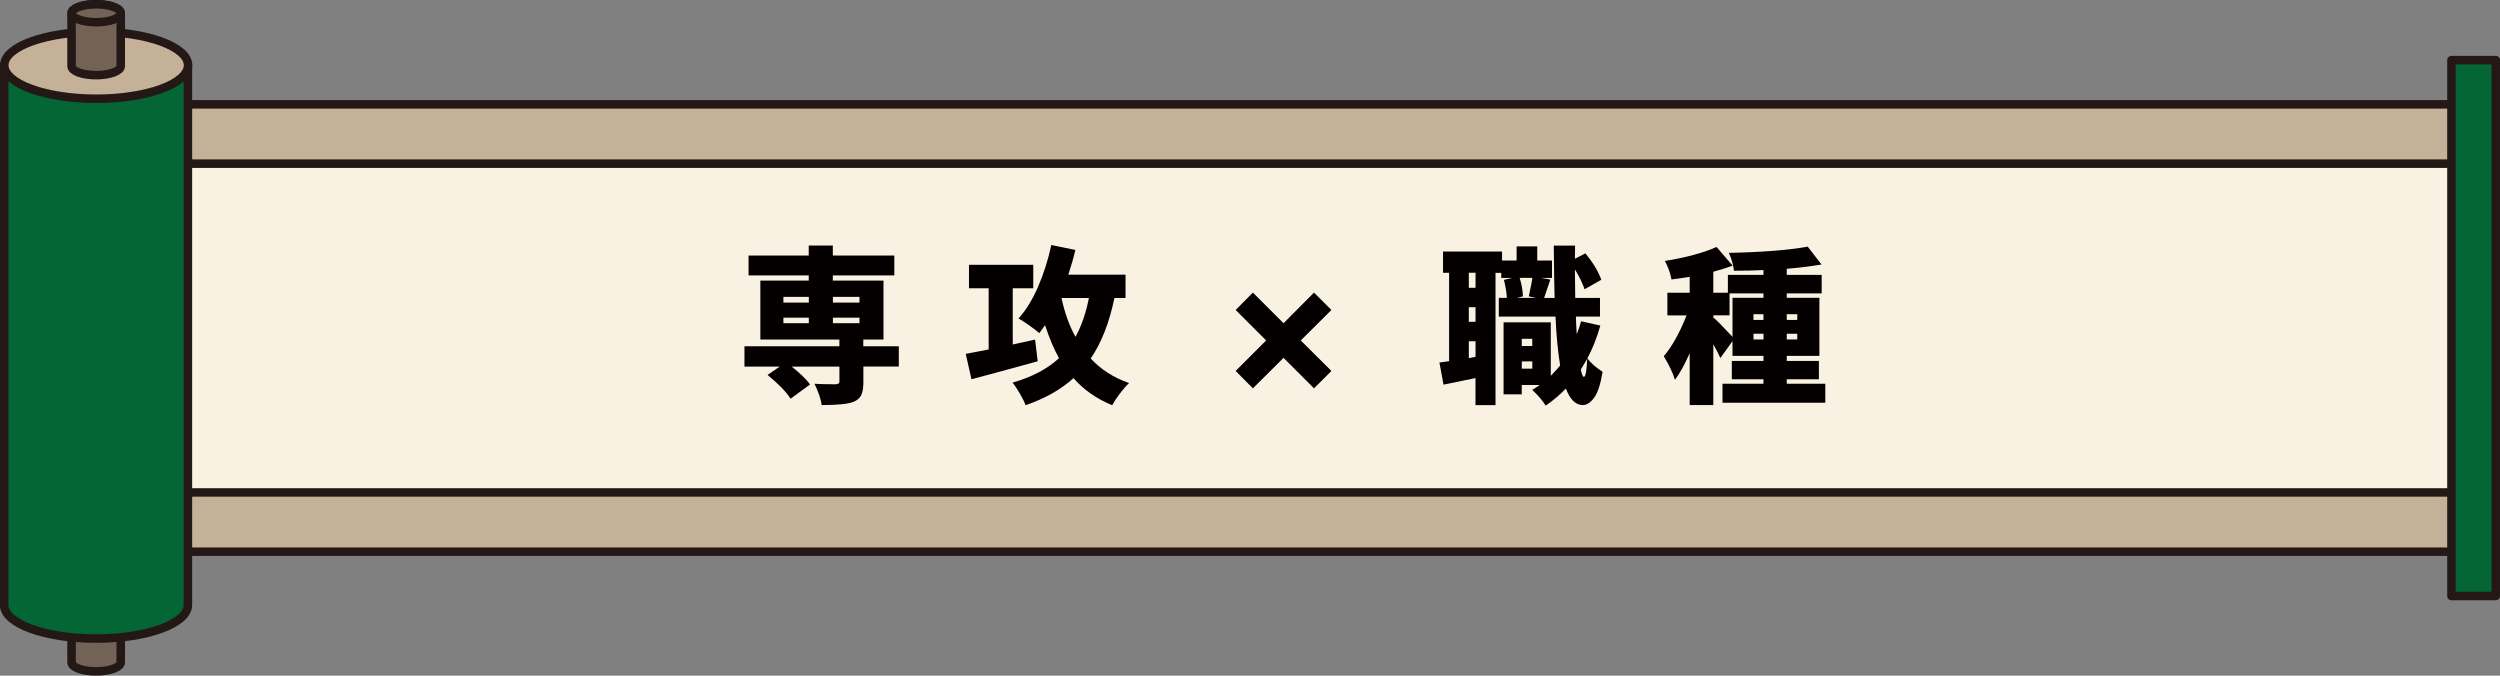
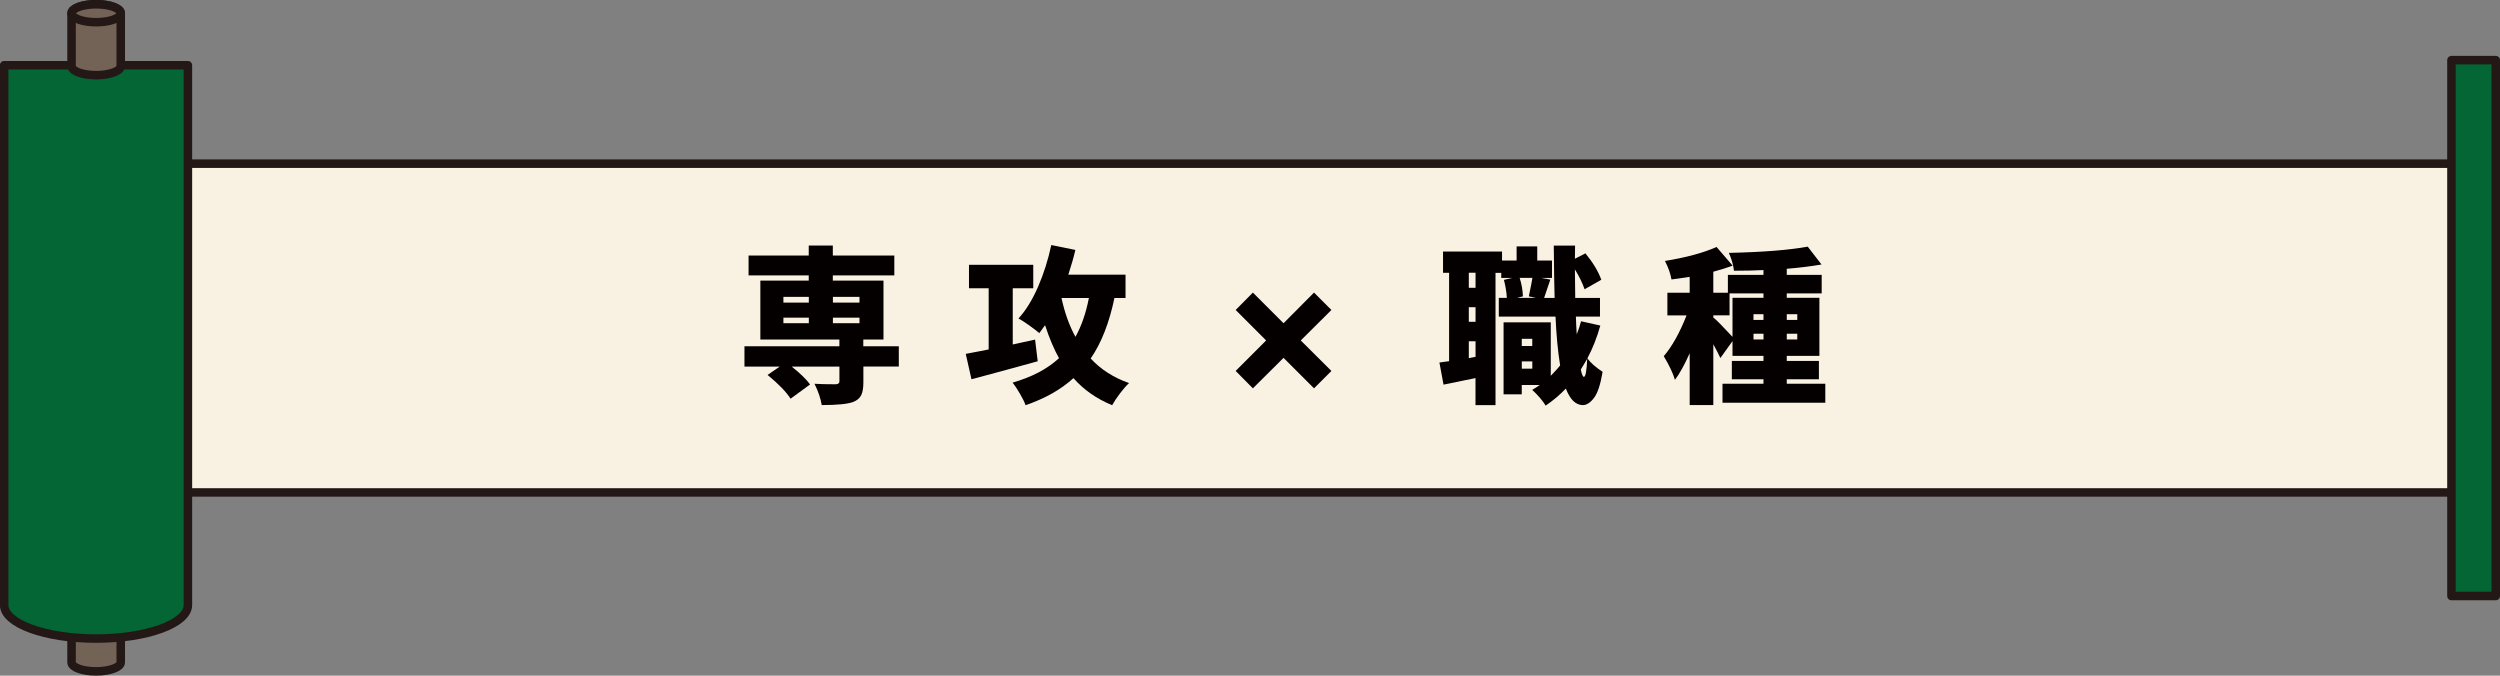
<svg xmlns="http://www.w3.org/2000/svg" id="_レイヤー_1" viewBox="0 0 602.05 162.71">
  <rect x="0" y="0" width="602.05" height="162.71" fill="#808080" stroke="none" />
  <defs>
    <style>.cls-1{fill:#c5b098;}.cls-1,.cls-2,.cls-3,.cls-4,.cls-5{stroke:#231815;stroke-linecap:round;stroke-linejoin:round;stroke-width:2.05px;}.cls-6{fill:#040000;}.cls-2{fill:#736357;}.cls-3{fill:#046535;}.cls-4{fill:#f9f2e3;}.cls-5{fill:none;}</style>
  </defs>
-   <rect class="cls-1" x="14.19" y="25.13" width="585.25" height="107.73" />
  <rect class="cls-4" x="32.55" y="39.41" width="567.25" height="79.18" />
  <rect class="cls-3" x="590.36" y="14.48" width="10.67" height="129.05" />
  <path class="cls-2" d="M23.16,140.5c-3.27,0-5.93,1-5.93,2.16v16.86c0,1.2,2.66,2.16,5.93,2.16s5.92-1,5.92-2.16v-16.86c0-1.19-2.65-2.16-5.92-2.16Z" />
  <ellipse class="cls-5" cx="23.16" cy="142.66" rx="5.92" ry="2.16" />
  <path class="cls-3" d="M1,15.71v130c0,4.46,9.9,8.07,22.13,8.07s22.12-3.61,22.12-8.07V15.71H1Z" />
-   <ellipse class="cls-1" cx="23.16" cy="15.71" rx="22.13" ry="8.07" />
  <path class="cls-2" d="M23.16,1c-3.28,0-5.93,1-5.93,2.16v12.78c0,1.19,2.65,2.16,5.93,2.16s5.92-1,5.92-2.16V3.19c0-1.19-2.65-2.19-5.92-2.19Z" />
  <ellipse class="cls-2" cx="23.16" cy="3.19" rx="5.92" ry="2.16" />
-   <path class="cls-6" d="M216.45,83.37v4.9h-8.53v3.79c0,1.37-.18,2.41-.53,3.12-.35.71-.99,1.25-1.92,1.62-1.34.5-3.87.75-7.58.75-.24-1.53-.82-3.24-1.74-5.13,1.21.08,2.91.12,5.09.12.61-.03.91-.25.91-.67v-3.59h-11.49c2.05,1.63,3.53,3.07,4.42,4.3l-4.7,3.44c-1-1.61-2.84-3.51-5.53-5.73l2.92-2.01h-8.49v-4.9h22.86v-1.62h-19.03v-14.18h11.65v-1.26h-14.49v-4.78h14.49v-2.41h5.8v2.41h14.81v4.78h-14.81v1.26h12.2v14.18h-4.86v1.62h8.53ZM188.66,71.49v1.38h6.12v-1.38h-6.12ZM188.66,76.5v1.34h6.12v-1.34h-6.12ZM206.98,71.49h-6.4v1.38h6.4v-1.38ZM206.98,77.84v-1.34h-6.4v1.34h6.4Z" />
+   <path class="cls-6" d="M216.45,83.37v4.9h-8.53v3.79c0,1.37-.18,2.41-.53,3.12-.35.71-.99,1.25-1.92,1.62-1.34.5-3.87.75-7.58.75-.24-1.53-.82-3.24-1.74-5.13,1.21.08,2.91.12,5.09.12.61-.03.91-.25.91-.67v-3.59h-11.49c2.05,1.63,3.53,3.07,4.42,4.3l-4.7,3.44c-1-1.61-2.84-3.51-5.53-5.73l2.92-2.01h-8.49v-4.9h22.86v-1.62h-19.03v-14.18h11.65v-1.26h-14.49v-4.78h14.49v-2.41h5.8v2.41h14.81v4.78h-14.81v1.26h12.2v14.18h-4.86v1.62h8.53ZM188.66,71.49v1.38h6.12v-1.38h-6.12M188.66,76.5v1.34h6.12v-1.34h-6.12ZM206.98,71.49h-6.4v1.38h6.4v-1.38ZM206.98,77.84v-1.34h-6.4v1.34h6.4Z" />
  <path class="cls-6" d="M249.27,81.79l.63,5.21c-3.47.97-8.79,2.42-15.95,4.34l-1.38-6.12c.45-.08.97-.18,1.56-.3.59-.12,1.28-.25,2.05-.39.78-.14,1.41-.27,1.91-.38v-14.73h-4.74v-5.65h15.48v5.65h-4.94v13.54c.58-.13,1.47-.33,2.69-.59,1.21-.26,2.11-.46,2.68-.59ZM271.07,71.76h-2.69c-1.26,6.03-3.17,10.88-5.72,14.57,2.42,2.63,5.5,4.61,9.24,5.92-.66.61-1.38,1.43-2.17,2.47s-1.42,1.99-1.9,2.86c-3.74-1.53-6.84-3.7-9.32-6.52-3,2.74-6.84,4.91-11.53,6.52-.24-.69-.68-1.59-1.32-2.7-.65-1.12-1.24-2.03-1.8-2.74,4.66-1.34,8.38-3.3,11.17-5.88-1.18-2.11-2.3-4.75-3.36-7.94-.55.79-1.01,1.42-1.38,1.9-.58-.5-1.39-1.12-2.43-1.86-1.04-.74-1.9-1.29-2.59-1.66,1.76-1.92,3.33-4.46,4.7-7.6,1.37-3.15,2.44-6.51,3.2-10.09l5.8,1.18c-.42,1.82-.99,3.8-1.7,5.96h13.78v5.61ZM262.22,71.76h-6.59c.76,3.55,1.88,6.67,3.36,9.36,1.45-2.61,2.53-5.73,3.24-9.36Z" />
  <path class="cls-6" d="M320.63,89.33l-4.19,4.19-7.34-7.34-7.38,7.34-4.15-4.19,7.34-7.34-7.34-7.34,4.15-4.19,7.38,7.38,7.34-7.38,4.19,4.19-7.38,7.34,7.38,7.34Z" />
  <path class="cls-6" d="M380.77,77.37l4.62,1.03c-.82,2.92-1.86,5.55-3.12,7.9.79,1.08,2.01,2.16,3.67,3.24-.5,3.03-1.19,5.12-2.07,6.28-.88,1.16-1.78,1.74-2.71,1.74-1.71-.03-3.07-1.36-4.07-3.99-1.42,1.5-3.04,2.87-4.86,4.11-.74-1.21-1.82-2.47-3.24-3.79.5-.29,1.11-.68,1.82-1.18h-4.34v2.25h-4.38v-17.33h11.37v12.87c1.24-1.29,1.99-2.12,2.25-2.49-.55-3.42-.92-7.34-1.11-11.77h-13.66v-4.5h1.94c-.08-1.42-.32-2.87-.71-4.34l2.01-.47h-2.65v-1.22h-1.38v31.86h-4.82v-6.52c-3.58.74-6.15,1.26-7.7,1.58l-.99-5.33c.05,0,.83-.1,2.33-.32v-21.28h-1.46v-5.13h14.21v2.17h3.51v-3.4h4.97v3.4h3.55v4.19h-2.65l2.25.4c-.9,2.61-1.4,4.08-1.5,4.42h2.53c-.08-2.63-.14-6.83-.2-12.6h5.13l-.04,3.16,2.53-1.3c1.82,2.21,3.09,4.33,3.83,6.36l-4.03,2.29c-.5-1.47-1.28-3.07-2.33-4.78,0,1.69.03,3.98.08,6.87h5.96v4.5h-5.8c.03,1.08.09,2.5.2,4.26.47-1.21.82-2.25,1.03-3.12ZM355.34,69.31v-3.63h-1.62v3.63h1.62ZM355.34,77.49v-3.51h-1.62v3.51h1.62ZM353.72,86.25l1.62-.32v-3.75h-1.62v4.07ZM369.04,66.91h-3.08c.47,1.47.74,2.96.79,4.46l-1.42.36h4.54l-1.7-.36c.47-2.24.76-3.72.87-4.46ZM369,81.59h-2.53v1.74h2.53v-1.74ZM366.48,88.78h2.53v-1.74h-2.53v1.74ZM381.44,90.75c.4,0,.66-1.45.79-4.34-.18.34-.47.82-.85,1.44-.38.62-.61.99-.69,1.13.24,1.18.49,1.78.75,1.78Z" />
  <path class="cls-6" d="M430.29,92.41h9.28v4.58h-24.76v-4.58h9.87v-1.07h-7.62v-4.42h7.62v-1.22h-7.46v-3.55l-2.92,4.07c-.32-.71-.88-1.82-1.7-3.32v14.65h-5.69v-12.48c-1.29,2.87-2.47,5-3.55,6.4-.5-1.66-1.4-3.55-2.69-5.69,2-2.34,3.83-5.62,5.49-9.83h-4.62v-5.45h5.37v-3.83c-2.05.32-3.51.53-4.38.63-.26-1.45-.79-2.94-1.58-4.46,5.08-.82,9.23-1.94,12.44-3.36l3.87,4.5c-1.29.47-2.84.96-4.66,1.46v5.05h3.51v-4.3h8.57v-1.15c-2.13.11-4.5.16-7.11.16-.13-1.32-.54-2.75-1.22-4.3,8.16-.18,14.49-.68,18.99-1.5l3.32,4.3c-2.66.45-5.45.79-8.37,1.03v1.46h8.41v4.46h-8.41v1.07h7.86v13.98h-7.86v1.22h7.74v4.42h-7.74v1.07ZM412.6,75.95v.51c.61.45,2.15,2,4.62,4.66v-9.4h7.46v-1.07h-8.17v5.29h-3.91ZM424.68,77.05v-1.38h-2.41v1.38h2.41ZM422.28,81.75h2.41v-1.38h-2.41v1.38ZM432.82,75.67h-2.53v1.38h2.53v-1.38ZM432.82,81.75v-1.38h-2.53v1.38h2.53Z" />
</svg>